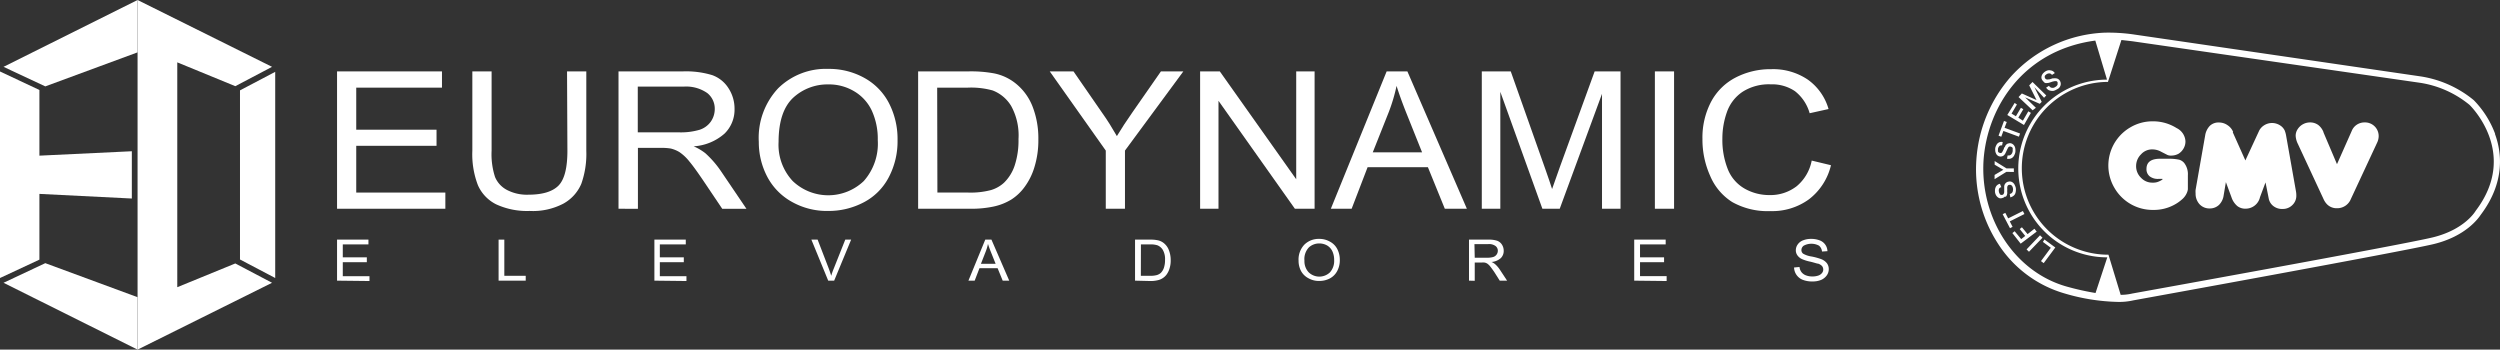
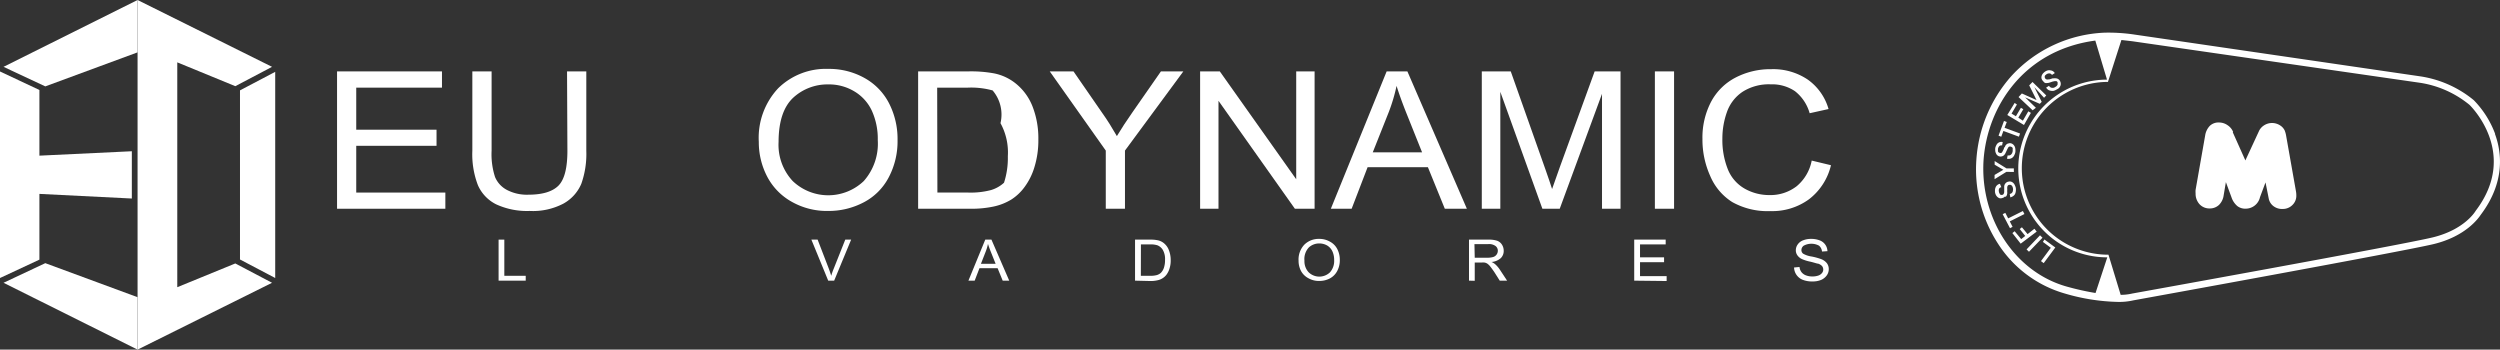
<svg xmlns="http://www.w3.org/2000/svg" viewBox="0 0 340.01 47.55">
  <rect x="0" y="0" width="340.01" height="47.55" fill="#333333" stroke="none" />
  <defs>
    <style>.cls-1,.cls-2{fill:#fff;}.cls-1{fill-rule:evenodd;}</style>
  </defs>
  <g id="Layer_2" data-name="Layer 2">
    <g id="Layer_1-2" data-name="Layer 1">
      <path class="cls-1" d="M18.71,0,.48,9.09l5.68,2.66L18.71,7.12Z" />
      <path class="cls-1" d="M18.71,47.55.48,38.46l5.68-2.67,12.55,4.63Z" />
      <path class="cls-1" d="M5.36,12.24,0,9.72V37.81l5.36-2.5V26.37L17.93,27V20.57l-12.57.6Z" />
      <path class="cls-1" d="M18.71,23.77V47.55L37,38.46l-5-2.63-7.89,3.23V8.48L32,11.72l5-2.63L18.71,0ZM32.64,35.29v-23l4.79-2.52V37.81Z" />
-       <path class="cls-2" d="M45.84,38.17V32.59h4.27v.65H46.62V35h3.27v.66H46.62v1.9h3.63v.66Z" />
      <path class="cls-2" d="M67.81,38.17V32.59h.78v4.92H71.5v.66Z" />
-       <path class="cls-2" d="M89,38.17V32.59h4.27v.65H89.74V35H93v.66H89.74v1.9h3.62v.66Z" />
      <path class="cls-2" d="M112.64,38.17l-2.29-5.58h.85l1.54,4c.12.33.22.63.31.92a8.38,8.38,0,0,1,.32-.92l1.59-4h.8l-2.31,5.58Z" />
      <path class="cls-2" d="M131.71,38.17,134,32.59h.84l2.42,5.58h-.89l-.69-1.69h-2.47l-.65,1.69Zm1.7-2.29h2l-.62-1.55c-.19-.47-.33-.86-.42-1.16a6,6,0,0,1-.32,1.07Z" />
      <path class="cls-2" d="M154.37,38.17V32.59h2a4.73,4.73,0,0,1,1.05.08,1.94,1.94,0,0,1,.87.4,2.25,2.25,0,0,1,.7,1,3.67,3.67,0,0,1,.23,1.33,3.48,3.48,0,0,1-.16,1.12,2.73,2.73,0,0,1-.4.82,2,2,0,0,1-.54.5,2,2,0,0,1-.7.28,4,4,0,0,1-1,.1Zm.79-.66h1.26a3.25,3.25,0,0,0,.92-.1,1.49,1.49,0,0,0,.53-.29,1.78,1.78,0,0,0,.43-.71,3.32,3.32,0,0,0,.15-1.07,2.5,2.5,0,0,0-.3-1.35,1.53,1.53,0,0,0-.74-.63,3.09,3.09,0,0,0-1-.12h-1.24Z" />
      <path class="cls-2" d="M176.61,35.45a2.93,2.93,0,0,1,.79-2.18,2.76,2.76,0,0,1,2-.78,2.89,2.89,0,0,1,1.47.37,2.37,2.37,0,0,1,1,1,3.19,3.19,0,0,1,.35,1.5,3.12,3.12,0,0,1-.36,1.51,2.41,2.41,0,0,1-1,1,3.06,3.06,0,0,1-1.44.34,2.87,2.87,0,0,1-1.49-.38,2.42,2.42,0,0,1-1-1A3,3,0,0,1,176.61,35.45Zm.8,0a2.19,2.19,0,0,0,.58,1.59,2.09,2.09,0,0,0,2.89,0,2.32,2.32,0,0,0,.57-1.67,2.78,2.78,0,0,0-.24-1.19,1.81,1.81,0,0,0-.71-.79,2.12,2.12,0,0,0-1.06-.28,2.07,2.07,0,0,0-1.43.54A2.32,2.32,0,0,0,177.41,35.46Z" />
      <path class="cls-2" d="M199.79,38.17V32.59h2.62a3.65,3.65,0,0,1,1.2.15,1.31,1.31,0,0,1,.66.53,1.53,1.53,0,0,1,.24.84,1.35,1.35,0,0,1-.4,1,2.16,2.16,0,0,1-1.26.52,1.93,1.93,0,0,1,.47.28,3.7,3.7,0,0,1,.65.74l1,1.52h-1L203.23,37c-.23-.34-.42-.59-.56-.77a1.94,1.94,0,0,0-.4-.38,1.07,1.07,0,0,0-.36-.14,2.17,2.17,0,0,0-.43,0h-.91v2.48Zm.78-3.12h1.68a2.67,2.67,0,0,0,.84-.1.89.89,0,0,0,.62-.84.8.8,0,0,0-.31-.65,1.47,1.47,0,0,0-1-.26h-1.87Z" />
      <path class="cls-2" d="M222.26,38.17V32.59h4.28v.65h-3.49V35h3.27v.66h-3.27v1.9h3.62v.66Z" />
      <path class="cls-2" d="M244,36.38l.74-.07A1.42,1.42,0,0,0,245,37a1.37,1.37,0,0,0,.59.44,2.42,2.42,0,0,0,.91.16,2.39,2.39,0,0,0,.79-.12,1.1,1.1,0,0,0,.51-.35.76.76,0,0,0,.17-.48.78.78,0,0,0-.16-.46,1.27,1.27,0,0,0-.53-.33c-.16,0-.51-.14-1.06-.27a5.42,5.42,0,0,1-1.14-.35,1.58,1.58,0,0,1-.63-.52,1.17,1.17,0,0,1-.21-.69,1.36,1.36,0,0,1,.26-.79,1.53,1.53,0,0,1,.74-.56,2.88,2.88,0,0,1,1.08-.19,3.16,3.16,0,0,1,1.16.2,1.61,1.61,0,0,1,1.06,1.47l-.74.05a1.17,1.17,0,0,0-.41-.8,2.19,2.19,0,0,0-2.07,0A.73.73,0,0,0,245,34a.61.61,0,0,0,.23.5,3.32,3.32,0,0,0,1.18.39,8.48,8.48,0,0,1,1.3.36,1.81,1.81,0,0,1,.77.57,1.34,1.34,0,0,1,.24.79,1.45,1.45,0,0,1-.27.84,1.84,1.84,0,0,1-.77.62,3,3,0,0,1-1.14.21,3.53,3.53,0,0,1-1.35-.22,1.87,1.87,0,0,1-.85-.66A1.85,1.85,0,0,1,244,36.38Z" />
-       <path class="cls-2" d="M124.87,28.39V9.71h6.81a17.3,17.3,0,0,1,3.52.27,6.81,6.81,0,0,1,2.9,1.34,7.51,7.51,0,0,1,2.34,3.19,11.88,11.88,0,0,1,.78,4.44,12.35,12.35,0,0,1-.53,3.77,8.75,8.75,0,0,1-1.35,2.72,6.69,6.69,0,0,1-1.8,1.7,7.71,7.71,0,0,1-2.36.94,14.37,14.37,0,0,1-3.17.31Zm2.62-2.2h4.22a10.83,10.83,0,0,0,3.07-.34,4.53,4.53,0,0,0,1.77-1A5.82,5.82,0,0,0,138,22.51a10.87,10.87,0,0,0,.52-3.6,8.28,8.28,0,0,0-1-4.5A5.05,5.05,0,0,0,135,12.3a11,11,0,0,0-3.39-.38h-4.15Z" />
+       <path class="cls-2" d="M124.87,28.39V9.71h6.81a17.3,17.3,0,0,1,3.52.27,6.81,6.81,0,0,1,2.9,1.34,7.51,7.51,0,0,1,2.34,3.19,11.88,11.88,0,0,1,.78,4.44,12.35,12.35,0,0,1-.53,3.77,8.75,8.75,0,0,1-1.35,2.72,6.69,6.69,0,0,1-1.8,1.7,7.71,7.71,0,0,1-2.36.94,14.37,14.37,0,0,1-3.17.31Zm2.62-2.2h4.22a10.83,10.83,0,0,0,3.07-.34,4.53,4.53,0,0,0,1.77-1a10.87,10.87,0,0,0,.52-3.6,8.28,8.28,0,0,0-1-4.5A5.05,5.05,0,0,0,135,12.3a11,11,0,0,0-3.39-.38h-4.15Z" />
      <path class="cls-2" d="M150.39,28.39V20.48L142.77,9.71H146l3.9,5.64c.72,1,1.39,2.1,2,3.16q.88-1.47,2.16-3.3l3.83-5.5h3.05L153,20.48v7.91Z" />
      <path class="cls-2" d="M163.22,28.39V9.71h2.68l10.39,14.67V9.71h2.5V28.39h-2.68L165.72,13.71V28.39Z" />
      <path class="cls-2" d="M181,28.39l7.59-18.68h2.82l8.09,18.68h-3l-2.3-5.65H186l-2.17,5.65Zm5.7-7.67h6.71l-2.07-5.17c-.63-1.57-1.09-2.86-1.4-3.87a23.68,23.68,0,0,1-1.06,3.56Z" />
      <path class="cls-2" d="M201.53,28.39V9.71h3.94l4.68,13.23c.43,1.23.75,2.15.94,2.77.23-.68.58-1.68,1.06-3l4.73-13h3.52V28.39h-2.52V12.76l-5.75,15.63h-2.36l-5.72-15.9v15.9Z" />
      <path class="cls-2" d="M225.07,28.39V9.71h2.61V28.39Z" />
      <path class="cls-2" d="M246.4,21.84l2.62.63a8.21,8.21,0,0,1-3,4.64,8.47,8.47,0,0,1-5.23,1.6,9.84,9.84,0,0,1-5.2-1.23,7.73,7.73,0,0,1-3-3.56,12,12,0,0,1-1.05-5,10.48,10.48,0,0,1,1.18-5.09,7.87,7.87,0,0,1,3.36-3.3,10.28,10.28,0,0,1,4.79-1.12,8.42,8.42,0,0,1,5,1.42,7.39,7.39,0,0,1,2.82,4l-2.57.57a5.78,5.78,0,0,0-2-3,5.54,5.54,0,0,0-3.29-.93,6.65,6.65,0,0,0-3.81,1,5.47,5.47,0,0,0-2.15,2.77,10.71,10.71,0,0,0-.62,3.59,10.81,10.81,0,0,0,.73,4.16,5.28,5.28,0,0,0,2.29,2.66,6.74,6.74,0,0,0,3.36.88,5.84,5.84,0,0,0,3.72-1.2A6,6,0,0,0,246.4,21.84Z" />
      <path class="cls-2" d="M45.84,28.39V9.71H60.11v2.21H48.45v5.72H59.37v2.19H48.45v6.36H60.57v2.2Z" />
      <path class="cls-2" d="M77.12,9.71h2.62v10.8A12.14,12.14,0,0,1,79.06,25a5.56,5.56,0,0,1-2.43,2.69,8.92,8.92,0,0,1-4.61,1,10,10,0,0,1-4.54-.9A5.28,5.28,0,0,1,65,25.19a11.7,11.7,0,0,1-.76-4.68V9.71h2.62V20.49a10,10,0,0,0,.47,3.59A3.52,3.52,0,0,0,69,25.86a5.87,5.87,0,0,0,2.84.62q2.88,0,4.11-1.23c.82-.83,1.22-2.41,1.22-4.76Z" />
-       <path class="cls-2" d="M84.12,28.39V9.71h8.75a12.18,12.18,0,0,1,4,.51A4.36,4.36,0,0,1,99.08,12a5.08,5.08,0,0,1,.82,2.82,4.54,4.54,0,0,1-1.36,3.35,7,7,0,0,1-4.2,1.73,7.38,7.38,0,0,1,1.58.93,13.43,13.43,0,0,1,2.16,2.49l3.44,5.08H98.23l-2.61-3.88c-.76-1.12-1.39-2-1.88-2.58a6.11,6.11,0,0,0-1.33-1.25,4.16,4.16,0,0,0-1.19-.49,8.26,8.26,0,0,0-1.46-.09h-3v8.29ZM86.74,18h5.61a9,9,0,0,0,2.8-.35,3,3,0,0,0,1.53-1.12,3,3,0,0,0,.53-1.68,2.72,2.72,0,0,0-1-2.18A5,5,0,0,0,93,11.78H86.74Z" />
      <path class="cls-2" d="M103.2,19.3A9.85,9.85,0,0,1,105.84,12a9.25,9.25,0,0,1,6.81-2.63,9.84,9.84,0,0,1,4.93,1.24,8.23,8.23,0,0,1,3.34,3.45,10.63,10.63,0,0,1,1.15,5,10.48,10.48,0,0,1-1.21,5.08,8,8,0,0,1-3.43,3.4,10.23,10.23,0,0,1-4.79,1.15,9.71,9.71,0,0,1-5-1.27A8.33,8.33,0,0,1,104.33,24,10.11,10.11,0,0,1,103.2,19.3Zm2.69,0a7.22,7.22,0,0,0,1.92,5.32,7,7,0,0,0,9.67,0,7.68,7.68,0,0,0,1.9-5.57,9.23,9.23,0,0,0-.81-4,6,6,0,0,0-2.39-2.63,6.67,6.67,0,0,0-3.52-.94,6.88,6.88,0,0,0-4.77,1.8C106.56,14.52,105.89,16.52,105.89,19.33Z" />
      <path class="cls-1" d="M271.47,20.88a.63.63,0,0,0,.2.26.55.55,0,0,0,.32.14.37.37,0,0,0,.21,0,.76.76,0,0,0,.2-.06.7.7,0,0,0,.19-.15.9.9,0,0,0,.17-.26c.08-.17.15-.31.2-.43a2.85,2.85,0,0,1,.16-.3.27.27,0,0,1,.13-.13.31.31,0,0,1,.23,0,.42.42,0,0,1,.14.06.57.57,0,0,1,.11.11.59.59,0,0,1,0,.19,1.13,1.13,0,0,1,0,.26.79.79,0,0,1-.08.26.62.62,0,0,1-.14.19.49.49,0,0,1-.2.11.57.57,0,0,1-.26,0l-.09.45a.82.82,0,0,0,.44,0,.75.75,0,0,0,.34-.18.87.87,0,0,0,.22-.31,1.53,1.53,0,0,0,.14-.41,2.54,2.54,0,0,0,0-.39,1.19,1.19,0,0,0-.09-.36.94.94,0,0,0-.21-.28.78.78,0,0,0-.34-.17h-.21l-.21.06a.46.46,0,0,0-.18.13.75.75,0,0,0-.15.2s0,.08-.09.16-.06.15-.1.23a2.35,2.35,0,0,1-.1.22.67.67,0,0,0-.06.11.5.5,0,0,1-.15.2.27.27,0,0,1-.23,0,.24.24,0,0,1-.16-.07.38.38,0,0,1-.09-.13v-.33a.71.71,0,0,1,.18-.38.44.44,0,0,1,.38-.1l.09-.46a.81.81,0,0,0-.38,0,.87.87,0,0,0-.3.16,1,1,0,0,0-.21.3,1.47,1.47,0,0,0-.13.37,2,2,0,0,0,0,.35.9.9,0,0,0,.09.33Zm1-3.07,2.11.78.16-.43-2.11-.78.3-.79-.38-.14-.74,2,.37.15Zm3.74-2.46-.35-.21-.74,1.27L274.5,16l.68-1.15-.33-.19-.68,1.15-.59-.36.73-1.24L274,14l-1,1.64L275.27,17ZM278,11.18a.42.42,0,0,0,.18.11.67.67,0,0,0,.24,0,1.06,1.06,0,0,0,.31-.05l.45-.15.29-.06h.19a.34.34,0,0,1,.18.15.88.88,0,0,1,0,.15.43.43,0,0,1,0,.16.42.42,0,0,1-.1.17.64.64,0,0,1-.2.16.9.9,0,0,1-.24.12.85.85,0,0,1-.23,0,.45.45,0,0,1-.22-.08.66.66,0,0,1-.18-.19l-.39.25a1.11,1.11,0,0,0,.3.31,1.09,1.09,0,0,0,.36.12,1,1,0,0,0,.39,0,1.73,1.73,0,0,0,.39-.18A1.76,1.76,0,0,0,280,12a1,1,0,0,0,.21-.3.7.7,0,0,0,.06-.35.81.81,0,0,0-.12-.37,1.15,1.15,0,0,0-.14-.17l-.18-.11a1,1,0,0,0-.23-.05,1.07,1.07,0,0,0-.25,0l-.17,0-.24.08-.23.07-.11,0a.58.58,0,0,1-.26,0,.32.32,0,0,1-.19-.15.19.19,0,0,1-.05-.16.29.29,0,0,1,0-.16.45.45,0,0,1,.11-.13l.12-.1a.72.72,0,0,1,.4-.12.43.43,0,0,1,.34.21l.39-.25a.78.78,0,0,0-.59-.37.89.89,0,0,0-.36,0,1.17,1.17,0,0,0-.36.16,1.78,1.78,0,0,0-.26.22,1,1,0,0,0-.19.29.88.88,0,0,0-.06.33.66.66,0,0,0,.12.33,1,1,0,0,0,.13.16Zm-4.11,12.21V22.9h-1l-1.61-1v.5l1.18.69-1.19.7v.58l1.61-1Zm3-8.73-1.47-1.42h0l2,.88.26-.27-1-2h0L278,13.3l.3-.32-1.87-1.83-.45.46,1,2h0l-2-.9-.45.49,1.92,1.8Zm-4.08,12.09a.74.74,0,0,0,.13-.21,1.59,1.59,0,0,0,.06-.3,2.43,2.43,0,0,1,0-.49,1.24,1.24,0,0,1,0-.33.36.36,0,0,1,.07-.17.26.26,0,0,1,.21-.11.33.33,0,0,1,.14,0,.26.26,0,0,1,.15.07.44.44,0,0,1,.12.15.81.81,0,0,1,.08.25.57.57,0,0,1,0,.26.5.5,0,0,1-.06.24.39.39,0,0,1-.14.17.56.56,0,0,1-.24.1l.08.46a1,1,0,0,0,.4-.18.75.75,0,0,0,.25-.28,1.26,1.26,0,0,0,.1-.38,1.57,1.57,0,0,0,0-.43,1.63,1.63,0,0,0-.13-.37.83.83,0,0,0-.2-.3.73.73,0,0,0-.3-.19.65.65,0,0,0-.39,0,.44.44,0,0,0-.19.07.46.46,0,0,0-.18.13,1.27,1.27,0,0,0-.13.19.84.84,0,0,0-.06.24v.79a.81.81,0,0,1-.08.25.31.31,0,0,1-.2.13h-.18a.58.58,0,0,1-.12-.1l-.08-.14a.49.49,0,0,1-.05-.16.71.71,0,0,1,0-.41.42.42,0,0,1,.32-.24L272,25a.74.74,0,0,0-.34.15.78.78,0,0,0-.22.26,1.42,1.42,0,0,0-.11.35,2.56,2.56,0,0,0,0,.39,1.42,1.42,0,0,0,.11.35,1.05,1.05,0,0,0,.2.27.84.84,0,0,0,.28.18.69.69,0,0,0,.35,0l.2-.07a.43.43,0,0,0,.17-.13ZM277.45,32l-1.83,1.92.33.32,1.84-1.91Zm61.9-13.79a13.1,13.1,0,0,0-2.91-4.59h0a14.92,14.92,0,0,0-7.23-3.23L290.08,4.67a24,24,0,0,0-3.69-.23h-.07a18.17,18.17,0,0,0-12.77,5.91,19.05,19.05,0,0,0-4.76,11.42,18.6,18.6,0,0,0,2.92,11.33,16.05,16.05,0,0,0,9.08,6.81A27.55,27.55,0,0,0,288,41.06a8.54,8.54,0,0,0,2.14-.21c2-.36,36.56-6.63,40.83-7.65,4.43-1.07,6.14-3.57,6.43-4,3.31-4.4,2.87-8.42,1.92-11ZM285,39.85a36.64,36.64,0,0,1-3.9-.87c-7.15-2-11.82-9.36-11.33-17.17.5-7.31,5.49-15,15.2-16.29l1.59,5.31A12.07,12.07,0,0,0,286.6,35Zm5-34.24,39.14,5.65a13.93,13.93,0,0,1,6.72,3s6.83,6.51.85,14.4c0,0-1.44,2.56-5.87,3.63S290,39.92,290,39.92a7,7,0,0,1-1.58.18l-1.66-5.46a11.75,11.75,0,0,1-.07-23.5l1.83-5.7ZM277.84,32.9l1.08.8-1.34,1.81.37.28,1.58-2.13-1.48-1.09Zm-1.15-1.79-.93.73-.77-.93-.3.24.75.94-.55.43L274,31.45l-.31.25,1.13,1.44L277,31.5Zm-1.36-2-.21-.41-2,1-.39-.75-.36.18,1,1.91.35-.19-.38-.74Z" />
-       <path class="cls-1" d="M294.1,24.33h-.55a1.8,1.8,0,0,1-1.2-.36,1.24,1.24,0,0,1-.42-1c0-.92.63-1.38,1.84-1.38H295a6.45,6.45,0,0,1,1.38.13,1.41,1.41,0,0,1,.69.46,2.5,2.5,0,0,1,.49,1.67v1.88a1.62,1.62,0,0,1-.09.38,2.4,2.4,0,0,1-.63.94,5.45,5.45,0,0,1-1.26.87,5.8,5.8,0,0,1-2.74.63,6,6,0,0,1-5.27-3,6,6,0,0,1,2.22-8.26,5.91,5.91,0,0,1,3-.79,6,6,0,0,1,3.24.92,2.12,2.12,0,0,1,1.2,1.78,1.89,1.89,0,0,1-.26,1,2,2,0,0,1-.68.71,2.06,2.06,0,0,1-1,.25,1.14,1.14,0,0,1-.52-.09l-.84-.43a2.46,2.46,0,0,0-1.21-.32,2,2,0,0,0-1.53.67,2.22,2.22,0,0,0-.67,1.59,2.16,2.16,0,0,0,.67,1.6,2.08,2.08,0,0,0,1.59.66,1.88,1.88,0,0,0,.63-.08,2.7,2.7,0,0,0,.7-.35Z" />
      <path class="cls-1" d="M303.67,18l1.71,3.82,1.89-4.08A1.91,1.91,0,0,1,308,17a2,2,0,0,1,1.72-.14,2,2,0,0,1,.63.38,1.76,1.76,0,0,1,.37.49,3.52,3.52,0,0,1,.21.77l1.32,7.46a3.28,3.28,0,0,1,.06.63,1.73,1.73,0,0,1-.54,1.3,1.83,1.83,0,0,1-1.33.53,1.92,1.92,0,0,1-1.26-.4,1.69,1.69,0,0,1-.63-1.05l-.43-2.16-.75,2a2,2,0,0,1-1.95,1.57,1.74,1.74,0,0,1-1.14-.36,2.66,2.66,0,0,1-.79-1.19l-.76-2.06-.31,1.84a2.23,2.23,0,0,1-.63,1.26,1.79,1.79,0,0,1-1.26.48,1.82,1.82,0,0,1-1.39-.58,2.11,2.11,0,0,1-.53-1.48,2.49,2.49,0,0,1,0-.47l1.3-7.39a2.41,2.41,0,0,1,.63-1.31,1.69,1.69,0,0,1,1.26-.46,2,2,0,0,1,1.13.35,2,2,0,0,1,.78.92Z" />
-       <path class="cls-1" d="M316,18l1.84,4.33,2-4.51a1.84,1.84,0,0,1,.71-.87,1.89,1.89,0,0,1,1.06-.3,1.82,1.82,0,0,1,.73.13,1.85,1.85,0,0,1,1.17,1.73,2.11,2.11,0,0,1-.21.89l-3.57,7.66a2,2,0,0,1-1.89,1.26,1.83,1.83,0,0,1-1.35-.53,2.47,2.47,0,0,1-.44-.63l-3.55-7.63a2.78,2.78,0,0,1-.28-1.06,1.61,1.61,0,0,1,.27-.9,2,2,0,0,1,1.68-.92,1.86,1.86,0,0,1,1.11.34,2.24,2.24,0,0,1,.73,1Z" />
    </g>
  </g>
</svg>